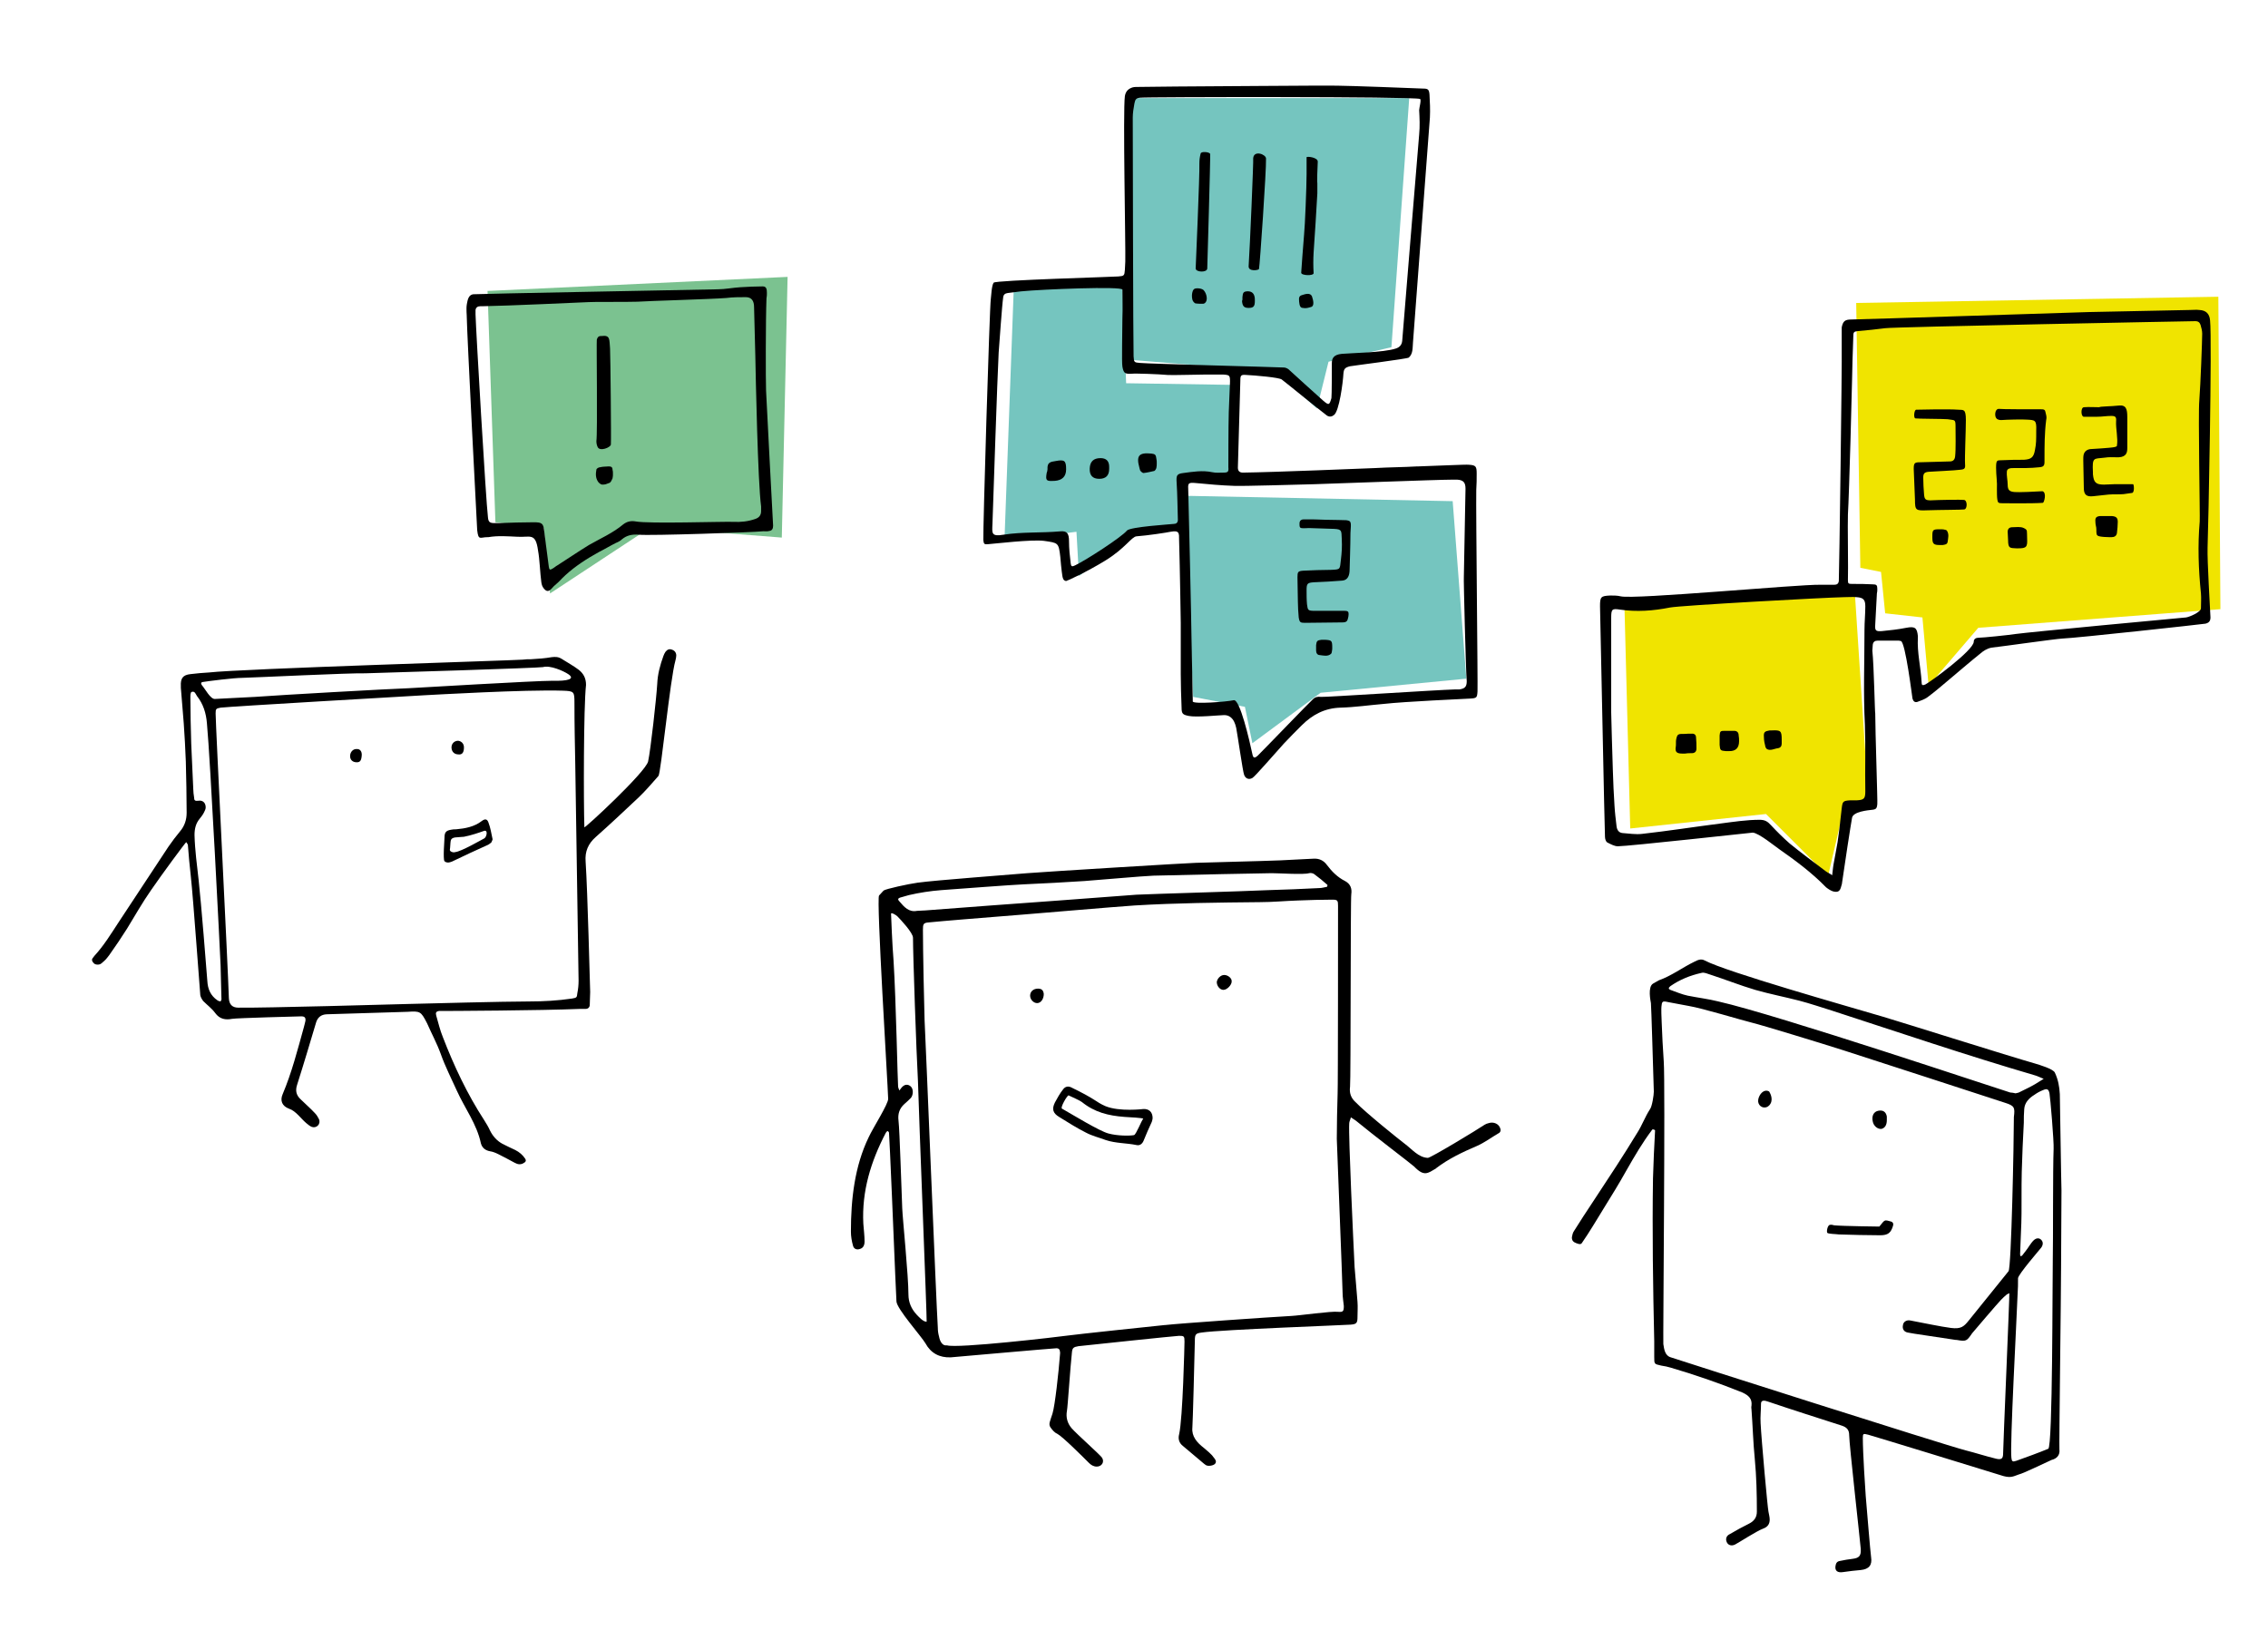
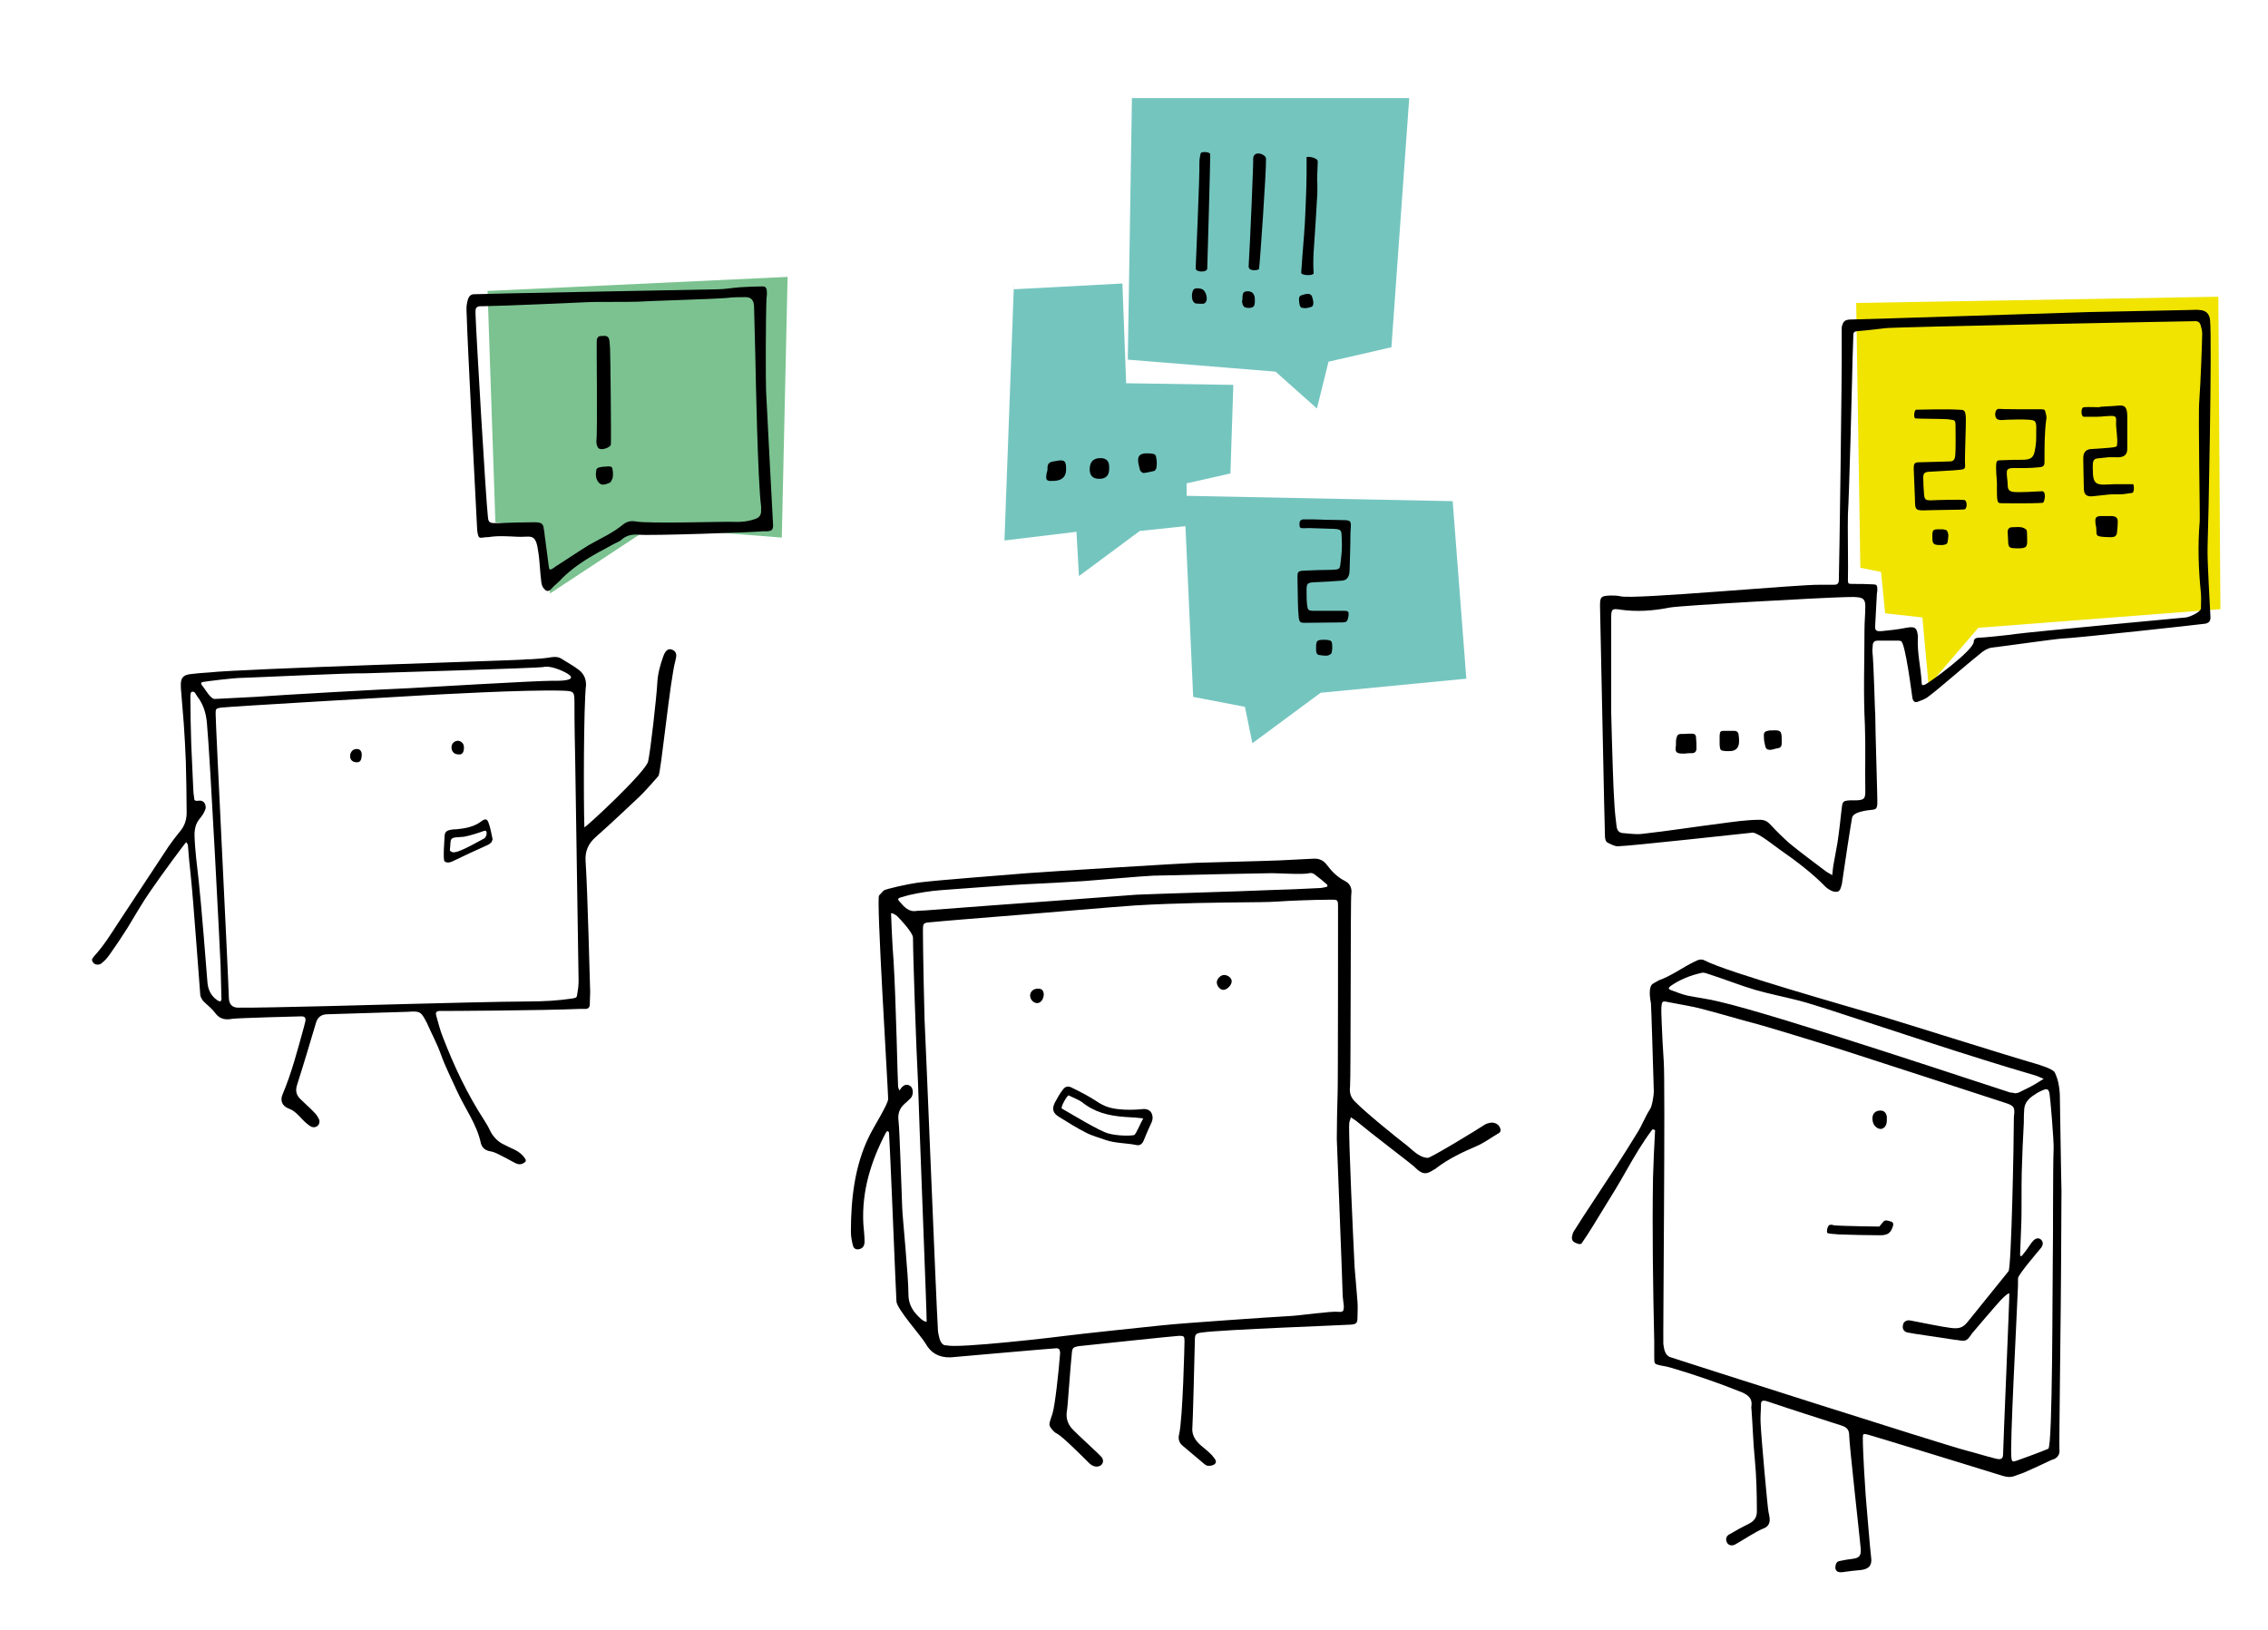
<svg xmlns="http://www.w3.org/2000/svg" id="Ebene_1" viewBox="0 0 548 394">
  <defs>
    <style>      .st0 {        fill: none;      }      .st1 {        fill: #75c5bf;      }      .st1, .st2, .st3, .st4 {        fill-rule: evenodd;      }      .st2 {        fill: #7bc290;      }      .st4 {        fill: #f0e400;      }    </style>
  </defs>
  <path class="st2" d="M119.7,126.21l11.7,1.4,1.5,15.8,24.3-16,31.7,2.5,1.4-63-72.5,3.4,1.9,55.9Z" />
  <path class="st1" d="M286.1,119.81l2.2,48.6,12.5,2.4,1.8,8.8,16.5-12.2,35.2-3.4-3.3-42.9-64.9-1.3Z" />
  <path class="st1" d="M244.9,69.91l26.3-1.4.9,24.1,25.9.4-.7,21.4-10.6,2.4.1,10.3-11.4,1.2-14.7,10.9-.6-10.7-17.4,2.1,2.3-62.3" />
  <path class="st1" d="M273.5,23.71l-1,63.2,35.7,2.9,10,8.9,2.8-11.3,15.2-3.5,4.3-60.2h-67Z" />
-   <path class="st4" d="M392.5,146.21l55.7-2.5,3.3,50.5-5.6-.5-4.2,18-15-15-32.8,3.5-1.4-54Z" />
  <path class="st4" d="M448.5,73.21l1,64,5,1,1,10,9,1,1.5,16.5,12-14,58.5-4.5-.5-75.5-87.5,1.5Z" />
  <path class="st3" d="M214.8,273.71c0-.1-.2-.3-.3-.4,0,0-.2.1-.3.2s-.1.2-.2.3c-3.6,6.9-5.8,14.1-5.4,21.9.1,1.4.3,2.9.3,4.3,0,1-.4,1.6-1.1,1.8-.8.3-1.5,0-1.7-.8-.3-1.1-.5-2.2-.5-3.4,0-7.8.9-15.8,4.3-22.8,1-2.2,4.8-8.1,4.7-9.3-.1-3.7-2.9-48.4-2.2-49.1.4-.4.7-.8,1.1-1.2.5-.4,6-1.6,8.2-1.9,4.3-.6,22-1.9,26.5-2.3,5-.4,39.5-2.5,40.7-2.5,2.2-.1,15.8-.4,20.5-.6,2.6-.1,5.3-.3,7.9-.4,1.4-.1,2.5.4,3.3,1.5,1.2,1.6,2.6,3,4.4,3.9,1.3.7,1.7,1.8,1.5,3.2-.2,1-.1,44.8-.3,46.5-.2,1.5.2,2.7,1.3,3.7,2.5,2.6,10.6,9.1,11.8,10,1.9,1.4,3.4,3.4,5.7,3.5.7,0,12.1-6.9,13.7-8,.3-.2.6-.3,1-.4,1.2-.4,2.5.2,2.8,1.3.2.5,0,1-.5,1.2-1.7,1-3.3,2.2-5.1,3-3.5,1.5-6.9,3.1-9.9,5.4l-.1.1c-1.9,1.1-2.8,2-5.2-.5-.5-.5-10-7.7-14.1-11.1-.4-.3-.8-.5-1.2-.8-.1.5-.4,1-.4,1.5-.2,3.2,1,28.6,1.3,34.7.1,1.3.6,6.9.7,8.4.1,1.2,0,2.4,0,3.6,0,1.5-.2,1.8-1.7,1.9-.8.1-31.2,1.2-35.9,1.9-1.5.2-1.7.4-1.7,2-.1,4.8-.5,19.9-.6,21-.2,2.1,1.1,3.6,2.8,4.9.5.4,2,1.7,2.2,2.1.4.5,1,1.1.5,1.7-.4.5-1.8.7-2.3.3-.1-.1-.3-.2-.4-.3-1.7-1.4-3.4-2.9-5.1-4.3-.9-.7-1.2-1.7-.9-2.8.9-3.9,1.3-21.9,1.3-22.4,0-1.3-.1-1.4-1.3-1.4-.7,0-22.5,2.3-24.3,2.5-1.2.2-1.5.4-1.6,1.5-.4,3.6-1,13-1.2,14.1-.3,1.6.1,3,1.1,4.2,1.2,1.4,7.2,6.7,7.4,7.2.6,1-.1,2.1-1.3,2.1-.8,0-1.4-.4-1.9-.9-1.4-1.4-6.3-6.3-7.6-7-.7-.3-1.2-.9-1.7-1.6-.5-.8-.1-1.4.5-3.3s1.5-10.1,1.8-14.1c0-.3.1-.6,0-.9,0-.5-.3-.8-.8-.8-.7,0-24.4,2.1-25.6,2.2-2.7.1-4.8-1-6.1-3.4-1-1.7-6.9-8.3-7-10.1-.1-2.2-.2-4.4-.3-6.6-.2-5.2-1.4-33.7-1.5-34.2h0ZM323.3,218.91c0-1.3-.1-1.5-1.4-1.5-2.8,0-5.5.1-8.3.2-3.1.1-6.1.4-9.2.4-10.1.1-20.2.2-30.2.8-3.5.2-29,2.4-33.2,2.7-2.6.2-13.7,1.1-16.6,1.4-1.3.1-1.4.4-1.4,1.8,0,4.7.3,19.3.4,21.8.3,5.7,2.8,68,3.2,74.4,0,.7.1,1.4.3,2.1.2,1.1.8,2.3,1.9,2.1,2.5.8,26.6-2,29.5-2.4,1.3-.2,20-2.2,23.1-2.5h.1c3.5-.4,25-1.9,30.5-2.2,2-.1,9.7-1.2,11.3-1,1.2.1,1.4-.1,1.4-1.4-.1-1.1-.3-2.1-.3-3.2-.1-4.3-1.3-33.9-1.4-37.2,0-3.7.1-7.3.2-11,.1-1.4.1-42.6.1-45.3h0ZM221.6,220.11c.7,0,1.3-.1,2-.1,3.9-.3,27.7-2.1,32.3-2.4,2.4-.2,14.8-1.1,18.7-1.4,4.1-.2,25.4-.8,31.8-1.1,4.1-.1,8.3-.3,12.4-.5.6,0,1.2-.2,1.8-.3.1,0,.2-.5.1-.5-1-.9-2.1-1.8-3.2-2.6-.3-.2-.8-.3-1.2-.2-1.3.4-7.3,0-9,0-1.5,0-20.6.4-28.6.6-2.7.1-13.8,1.1-16.7,1.3-4.9.3-9.8.6-14.7.8-2.6.1-15.8,1.1-19.9,1.4-2.6.2-5.2.6-7.8,1.2-.7.2-1.4.4-2.1.6-.6.2-.6.5-.2.9,1.2,1.4,2.3,2.7,4.3,2.3h0ZM220.6,226.61c0-1.2-3-4.4-3.8-5.2-.3-.3-1.5-1-1.5-.6,0,.3.3,7.8.6,11.3.6,9.6,1,29.9,1.1,30.4,0,.3.2.7.3,1,.3-.2.9-1.7,2.2-1.3,1.4.5,1.2,2.4.6,3.1-.5.5-1,1-1.6,1.5-1.2,1.1-1.6,2.4-1.4,4,.3,2.6.7,16.7.9,21.2.1,2.5,1.5,16.3,1.5,20.8,0,1.9.7,3.5,2,4.9.5.5,1.5,1.7,2.4,1.7.1-.7-1.9-50.3-2.1-58.1-.4-7.3-1.2-30.5-1.2-34.7h0Z" />
-   <path class="st3" d="M341.4,82.91c-.1,1.3,0,2.6-1,3.5-.3.3-13.8,2-14.2,2.1-1.2.3-1.5.6-1.6,1.8-.1,2-1,9.1-2.3,10-.5.4-1.1.5-1.7.1-2.5-1.9-9.7-7.8-10.9-8.7-.6-.5-6.5-1-8.6-1.1-1.2-.1-1.4.1-1.4,1.2-.1,4.1-.5,18.2-.6,21.2q0,1.2,1.2,1.2c7.9-.1,29.2-1,32-1.1,3.4-.2,6.8-.2,10.1-.4h.3c3.5-.1,11.7-.5,12.2-.4,1.7.1,1.9.4,1.9,2.1,0,1.3,0,2.6-.1,4-.1,5.5.4,47,.3,48.7-.1,1.5-.2,1.6-1.7,1.7-1.6.1-15.6.7-21,1.3-3.5.3-6.9.8-10.4.9-3.8.1-6.8,1.7-9.4,4.3-1.4,1.4-2.9,2.9-4.3,4.4-2.1,2.3-7,8-7.6,8.3-.9.5-1.7.1-2-.8-.3-.7-1.6-9.8-1.9-11.3-.1-.5-.3-1.1-.5-1.5-.5-1-1.3-1.6-2.4-1.6-1,0-6.7.6-8.6.2-1.4-.3-1.7-.5-1.7-2-.1-2.7-.2-5.4-.2-8.1v-12.4s-.2-13.3-.4-20c0-1.7.1-2.4-2.1-2-.9.2-5.5.9-8.2,1.1-1.2.1-2.7,2.9-7.6,5.9-4.4,2.7-9.2,4.9-9.4,4.9-.7-.1-.8-.7-.9-1.2-.2-1.2-.5-4.3-.5-4.6-.4-3.5-.5-3.4-3.9-3.9-3-.4-12.1.7-13.6.8-.9.1-1-.1-1.1-1-.1-2.7,1.5-56.1,1.8-58.2.1-.7.2-3.4.7-4,.4-.6,29.4-1.4,30.1-1.5,1.4-.1,1.5-.2,1.6-1.6,0-.7.1-1.3.1-2,.1-3.5-.6-36.5-.1-40,.2-1.2.9-1.8,1.9-2.1.4-.1.9-.1,1.4-.1,3,0,6.1-.1,9.1-.1,4.7,0,36.5-.3,39.1-.2,2.3,0,18.6.6,20.6.7,1.1,0,1.4.2,1.5,1.4.1,1.8.2,3.7.1,5.6l-4.1,54.5ZM275.5,23.61c-1,.1-1.2.4-1.4,1.4-.2,1.1-.4,2.3-.4,3.4,0,3.1.1,55.8.2,57.7.1,1.4.1,1.5,1.6,1.6,1.8.2,33.1,1,34.7,1.1.4,0,.8.2,1.1.4,1.2,1.1,6.8,6.2,8.4,7.6,1.4,1.2,1.5,1.1,2-.6.1-.3.1-8,.1-8.4,0-1.2.4-2.1,2.4-2.3s10.2-.3,13.1-1.3c.9-.3,1.4-.9,1.5-1.8.1-1.1,3.7-45.5,4.1-49.9.2-2,.1-4,0-5.9,0-.5.6-2.6.2-2.7-1.4-.6-66.3-.5-67.6-.3h0ZM353.7,139.31c0-.7.3-14.8.4-21.2,0-1.5-.5-2.1-2-2.2h-1.1c-3.8,0-29.7,1-33.4,1.1-4.3.1-17.2.5-19.4.4-3.2-.1-6.3-.4-9.5-.7-1.4-.1-1.7,0-1.6,1.4.1,3,.8,33.9.8,36.3.1,4.9.2,9.7.3,14.6v.5c.1.7,8.1.1,9.9-.3,1.5-.3,3.8,9.7,4.5,13,.2,1,.5,1.1,1.3.4,2.7-2.7,12.1-12.5,13.3-13.6.6-.6,1.2-.7,2-.6.9.1,28.2-1.7,32.3-1.8h1.1c1.3-.2,1.8-.6,1.8-2-.2-1.5-.8-25.3-.7-25.3h0ZM246.7,70.41c-1.1.1-2.1.3-3.2.4-.6.1-1,.3-1.1,1-.3,2-.9,10.9-1.1,13.4-.3,5.3-1.4,38.6-1.5,41.4-.1,2.3-.3,3.1,2.7,2.6,4.5-.7,9.1-.4,13.6-.8,1.8-.2,2.2.6,2.2,2.4s.2,3.6.4,5.3c.1.8.3.9,1.1.5,2.7-1.3,11.2-6.8,12.5-8.4.8-.9,10.5-1.5,11.3-1.6.6,0,1-.3,1-1-.1-3-.1-6-.3-9-.1-1.7,0-2.1,1.6-2.3,2.3-.3,4.6-.7,7-.2.9.2,1.8.1,2.7.1,1.1,0,1.3-.2,1.2-1.3,0-1,0-9.9.1-13.3.1-2.5.2-4.9.3-7.4,0-1.5-.1-1.6-1.7-1.7h-4.1c-2.3,0-8.4.2-9.3.1-2.1-.2-7.8-.4-8.6-.3-1.7.1-2-.1-2.3-1.7-.2-1,0-8.9,0-11.8.1-2.3,0-4.6,0-6.8.2-.9-19.6-.1-24.5.4h0Z" />
  <path class="st3" d="M498.1,287.71c0,2.8-.1,15.2-.1,18.7,0,6-.5,43-.4,43.8.2,1.5-.7,2.3-1.9,2.6-3.1,1.4-6.7,3.2-7.9,3.5-1.2.4-1.8.9-3.7.4-6.1-1.9-30.9-9.5-32.7-10-1.2-.3-1.3-.3-1.3.8,0,3.5.6,12.8.7,14,.3,3.5,1.1,13.4,1.3,14.8.3,1.9-.5,2.9-2.5,3.1-1.4.1-2.8.3-4.3.5-1.3.2-2-.3-1.8-1.5.1-.7.4-1.1,1.1-1.2,1-.2,2-.4,3-.5,1.6-.2,2.1-.7,2-2.4-.2-2.4-2.8-25.4-2.8-27.5,0-1.3-.6-1.9-1.8-2.3-5.9-1.9-11.9-3.8-17.8-5.8-.2-.1-.5-.1-.7-.2-.6-.1-1,.1-1,.7,0,1.6-.2,3.1-.1,4.7.2,4.1,1.7,20.6,1.9,21.4.1.6.3,1.3.3,1.9,0,1.1-.5,1.8-1.6,2.2-1.6.6-5.9,3.4-6.7,3.8-.9.5-1.8.2-2.1-.6-.3-.7-.1-1.5.8-1.9,1.5-.9,3-1.7,4.6-2.5,1.2-.6,1.9-1.5,1.9-2.9,0-4.3-.1-8.5-.5-12.7-.4-4-.5-8-.8-12,0,0-.1-.6,0-.9.2-1.7-.7-2.5-2.2-3.2-5.7-2.3-11.5-4.3-17.3-6-.7-.2-1.5-.4-2.3-.5-1.7-.4-1.7-.3-1.7-2.1v-3.8c-.3-13.1-.5-26.3-.3-39.4.1-3.8.3-7.7.5-11.5,0-.2-.6-.4-.7-.2-2.4,3.2-4.2,6.3-6.2,9.8-1.9,3.4-3.4,5.8-5.5,9.2-1,1.6-3.6,6-5.3,8.4-.3.5-1.2.1-1.8-.2-.5-.3-.6-.7-.6-1.2.1-.5.2-1.1.5-1.5,1.5-2.4,3-4.7,4.6-7.1,1.9-2.9,3.8-5.8,5.7-8.7,1.7-2.6,3.3-5.2,4.9-7.8,1.3-2,1.9-3.9,3.2-5.9.5-.7.9-3.4.9-4.2-.2-6.7-.6-20.4-.7-21.4-.1-.6-.8-3.9.5-4.7.2-.1,1.2-.7,1.4-.8,3.1-1.1,5.7-3.1,8.6-4.5.8-.4,1.6-.8,2.5-.3,5.3,2.8,34.3,11,43.1,13.6,4.4,1.3,30.7,9.6,36.7,11.3,1,.3,4.4,1.3,4.8,2.2.8,1.7,1.1,3.4,1.2,5.2.1,4.7.3,20.3.4,23.3h0ZM486.6,269.91c.3-2.3.1-2.7-2.1-3.4-.8-.3-35.7-11.6-39.1-12.7-5-1.6-19.7-6.1-22.2-6.7-2.1-.5-12-3.5-15.1-4-1.6-.3-3.2-.6-4.8-.9-1.1-.2-1.7-.5-1.8.6-.2,1.2,0,3,0,4.2.1,3.2.3,6.3.5,9.5.4,5.2-.2,68.1-.1,68.3.2,1.3.4,2.8,1.8,3.2,3.3,1.1,65.9,21.1,71.3,22.5,2.4.6,4.8,1.4,7.3,2,1.3.3,1.7,0,1.7-1.3,0-1.8,1.6-38.5,1.5-38.7l-.6.3c-.5.4-1,.9-1.4,1.3-.7.7-6.5,7.5-7,8.1-1.3,1.9-1.4,2-3.7,1.6h-.2c-3.1-.5-11-1.6-11.7-1.8-.9-.2-1.3-.9-1.1-1.8.1-.8.9-1.3,1.8-1.1,3.2.6,7.4,1.5,9.8,1.8s3.1-.3,4.3-1.8c3.3-4.1,6.3-7.8,9.6-11.9.7-.8,1.3-31.4,1.3-37.3h0ZM496,304.41c.1-4.1,0-22,.2-26.8.1-1.6-.8-12.4-1-13.4s-.6-1.2-1.5-.8c-.8.3-1.5.7-2.2,1.2-1.3.8-2.3,1.9-2.4,3.4-.1,1.1-.1,2.2-.1,3.3-.2,3.9-.4,7.9-.5,11.9-.1,3.2,0,10.5-.1,12.3-.1,1.7-.2,5.9-.3,7.6,0,.2.1.3.1.5.1-.1.3-.1.4-.2.6-.8,1.2-1.5,1.7-2.3.3-.4.6-.9,1-1.3.7-.7,1.4-.7,1.9-.2s.5,1.2,0,1.9c-.3.4-5.6,6.5-5.6,7.4,0,1.3,0,2.5-.1,3.8-.2,5.6-1.9,36.9-1.5,39.6.1.9.3,1,1.2.7,2-.7,5.8-2.1,7.7-2.9,1.1-.3,1-40.8,1.1-45.7h0ZM487,264.21c.3-.1.7-.1,1-.3,1.2-.6,2.5-1.2,3.7-1.9.7-.4,1.4-.9,2.1-1.3-.8-.3-1.5-.7-2.3-.9-16.4-4.8-32.6-10.3-48.9-15.6-2.6-.8-5.2-1.7-7.9-2.4-3.5-.9-7.1-1.6-10.6-2.6-3.7-1.1-7.2-2.5-10.9-3.7-.7-.2-1.4-.6-2.1-.4-2.7.6-5.2,1.6-7.5,3.2-.5.4-.5.7,0,.9,1.4.5,2.8,1.1,4.2,1.4,2.5.5,5,.8,7.4,1.4,14.2,3.2,68.1,21.3,70.5,22,.4,0,.8.1,1.3.2h0Z" />
  <path class="st3" d="M141.2,199.91c0,.4,14.8-13.3,15.4-15.9.6-2.7,2-15.3,2.2-18.7.1-2.4.7-4.6,1.5-6.8.1-.3.3-.7.5-1,.4-.5.9-.8,1.6-.5.6.2,1,.7,1,1.4,0,.4-.1.8-.2,1.2-1.3,4.6-3.5,27.2-4.1,27.9-1.6,1.8-3.1,3.6-4.9,5.3-3.4,3.2-6.8,6.4-10.3,9.5-1.8,1.6-2.6,3.5-2.4,5.9.5,7.8,1,28.8,1.1,31.5,0,1-.1,2-.1,3.1,0,.6-.4,1-1,1h-1.4c-9.5.4-31.5.5-32.9.5h-1.1c-.7.1-.9.4-.7,1.1.5,1.7.9,3.5,1.6,5.2,2.7,7,5.9,13.8,10,20.1.5.8,1,1.6,1.4,2.5.7,1.4,1.7,2.5,3,3.2,1,.5,2,1,3.1,1.5,1,.5,1.8,1.2,2.4,2.1.3.5.1.8-.3,1-.7.5-1.5.4-2.2,0-1.3-.7-2.6-1.4-4-2.1-.6-.3-1.3-.6-2-.7-1.1-.2-1.9-.8-2.2-1.9-1-4.7-3.9-8.5-5.8-12.7-1.3-2.9-2.8-5.8-3.9-8.9-.9-2.5-2.2-4.9-3.3-7.4,0-.1-.1-.1-.1-.2-1.4-2.7-1.6-2.8-4.6-2.6-6.5.2-13.1.4-19.6.6q-1.9.1-2.5,1.9c-1.5,5-3,10.1-4.6,15.1-.5,1.5-.2,2.6.9,3.6,1.1,1.1,2.3,2.1,3.4,3.3.4.4.7.9,1,1.5.2.5.1,1.1-.3,1.5s-1,.5-1.5.3-.9-.6-1.3-.9c-.7-.6-1.3-1.3-1.9-1.9-.7-.7-1.4-1.3-2.3-1.6-1.6-.6-2.2-1.9-1.5-3.5,2.2-5.2,3.6-10.7,5.1-16.1.1-.5.3-1,.4-1.6.1-.8-.2-1.1-1-1.1-.2,0-15.7.4-16.7.6-1.6.3-3,.1-4.1-1.4-.8-1.1-1.9-1.9-2.9-2.9-.3-.4-.6-.9-.7-1.4-.1-.8-1.7-23.4-2.3-28.8-.3-2.5-.5-5-.7-7.5,0-.2-.3-.5-.4-.7-.2.1-5.9,7.8-8.5,11.6-2.1,3-3.9,6.2-5.8,9.3-1.4,2.2-2.8,4.3-4.3,6.4-.7.9-.8,1.1-1.9,2-.4.4-1.4.4-1.8,0s-.7-.9-.2-1.4c.1-.1.2-.3.3-.4,2.3-2.5,4-5.3,5.9-8.2,4-6.1,8-12.1,12-18.2.9-1.3,1.8-2.5,2.8-3.7,1.1-1.3,1.6-2.8,1.6-4.5,0-4.1-.1-8.3-.2-12.4-.1-3.1-.3-6.1-.5-9.2-.2-2.9-.5-5.7-.7-8.6v-.4c-.1-1.9.5-2.7,2.3-2.9,1.5-.2,3-.3,4.5-.4,7.8-.9,73.3-2.9,75.8-3.1.7-.1,1.3-.1,2-.1,1.7-.1,3.3-.2,5-.5.9-.1,1.6-.1,2.4.4,1.4.9,2.9,1.7,4.2,2.7,1.1.9,1.7,2,1.7,3.6-.6,5.3-.6,28.5-.4,34.4h0ZM139,184.91c-.1-5.7-.2-9.4-.2-15.1,0-2.7-.1-2.8-2.8-2.9-9.1-.3-31.3,1-33.4,1.1-5.2.3-46.8,2.7-49.3,3-1.1.2-1.2.3-1.2,1.4,0,2.8,3,61.7,3.2,68.8q.1,2.3,2.3,2.3c5.8.1,37.8-.8,41.4-.9,3.8-.1,23-.6,28.8-.6,3.5,0,7-.2,10.4-.7,1.1-.2,1.2-.2,1.3-1.3.2-1,.3-2,.3-3-.1-7.6-.8-52.1-.8-52.1h0ZM46.2,179.61c.2,3.7.3,7.4.5,11.1,0,.7.1,1.3.2,2,0,.7.2.9,1,.8,1.1-.2,1.8.5,1.8,1.6,0,.4-.2.8-.4,1.2-.3.6-.7,1.1-1.1,1.6-.9,1.1-1.2,2.4-1.2,3.9.1,3.7.6,7.3,1,10.9.6,5.4,1.9,21.7,2.1,24.4.1,1.9.8,3.5,2.4,4.6.2.2.5.2.8.3.1-.3.3-.5.2-.8-.1-2.6-.1-5.3-.2-7.9-.1-2.7-2.5-50.1-3.3-58.5-.2-2.5-.9-4.7-2.4-6.6-.3-.4-.5-1.3-1.3-1-.3.1-.3.9-.3,1.4,0,3.6.1,7.3.2,11h0ZM58.5,163.81c-2,0-8.3.8-9.5,1-.6.1-.4.5-.2.8.8.9,2,3.3,3.1,3.3,3.3-.2,6.4-.3,9.7-.5,6.8-.5,31.7-1.9,37.2-2.1,2-.1,30.4-1.8,34.8-1.8,3.5.1,5.5-.4,3.7-1.6-1.2-.8-4.4-2.2-6.1-1.7-.7.2-38.7,1.4-42.9,1.5-3.8-.1-26.1,1-29.8,1.1h0Z" />
  <path class="st3" d="M453.1,172.41c0,4.2.6,21.5.5,21.9-.1,1.1-.3,1.3-1.4,1.4-.8.1-4.4.4-4.7,1.9-.3,1.6-1.9,12-2.4,15.6,0,.3-.1.6-.2.9-.3,1.3-.8,1.6-2,1.3-.6-.2-1.2-.6-1.7-1-3.4-3.5-7.3-6.4-11.3-9.2-.9-.6-4.9-3.9-6.4-4-.2,0-30.1,3.3-32.6,3.3-.8,0-1.7-.5-2.5-.9-.4-.2-.6-.9-.6-1.4-.1-1.5-1.1-52.1-1.2-55.7,0-2.3.2-2.5,2.5-2.6.8,0,1.7,0,2.5.2,3.3.8,42.8-2.9,48.2-2.8h3.4c.6,0,1-.2,1.1-.9.1-2,.8-52.7.7-56.3v-5c.3-1.5.8-1.9,2.3-1.9,1.6,0,54.1-1.7,57.4-1.8,1.1,0,23.2-.5,24.4-.5.8,0,1.6-.1,2.3,0q2.4.1,2.6,2.5c.5,4.9-.4,49.8-.6,54.9-.1,3.3.6,14.5.7,16.9,0,.9-.4,1.3-1.2,1.5-.4.1-31.4,3.5-34.6,3.6-1.8.1-14.4,1.9-17.1,2.2-1.1.2-2,.8-2.8,1.5-1.9,1.5-6.7,5.6-7.3,6.1-1.8,1.5-3.5,3-5.4,4.4-.7.5-1.6.8-2.4,1.1-.6.2-1-.1-1.2-.8-.1-.5-1.7-13.6-2.8-13.9-.3-.1-.6-.1-.9-.1h-4.7c-.7,0-1.1.3-1.2,1,0,.5-.1,1-.1,1.4.4,3.8.6,15.2.7,15.2h0ZM532.1,80.61c0-.7-.2-1.4-.4-2.1-.2-.6-.6-.9-1.2-.9-1.2,0-73.3,1.4-75,1.7-2.2.3-4.4.5-6.6.7-1,.1-1.1.3-1.1,1.3-.1,2.3-.3,9.2-.3,10.4,0,1.1-.7,27.7-1,32.6-.1,1.7.1,13.9,0,15.9,0,.8.1.9,1,.9,1.7,0,3.4,0,5,.1.9,0,1.1.2,1.1,1.1,0,.4,0,.7-.1,1.1-.1,2.5-.3,5-.4,7.5-.1,1.5.1,1.7,1.6,1.6,2-.2,3.9-.4,5.9-.8,2.1-.4,2.6,0,2.8,2v.4c-.2,3.6.7,7.1.9,10.7,0,.8.2.9.9.6,1.2-.6,11.6-8.2,11.7-10.3,0-.7.5-1,1.2-1,1,0,6.9-.6,8.9-.9,2.7-.4,39.8-3.9,41.2-4,.8-.1,3.6-1.3,3.6-2.2,0-1.2.1-2.4,0-3.6-.6-5.8-.8-11.6-.3-17.4.1-.9-.4-26.3-.1-29.2.3-3.8.7-14.6.7-16.2h0ZM389.3,172.11c.1,3.3.2,8.6.4,14,.1,2.9.2,5.7.4,8.6.1,1.7.3,3.3.5,5,.1.8.5,1.5,1.4,1.6,1.6.1,3.2.4,4.8.2,6.3-.7,12.6-1.7,18.9-2.5,3.1-.4,6.3-.9,9.5-.9,1.2,0,1.9.4,2.7,1.3,1.4,1.5,2.9,3,4.5,4.4,2.8,2.3,5.8,4.5,8.7,6.7.5.4,1.1.6,1.6,1,.1-.6.1-1.2.2-1.8,0-.2.1-.5.1-.7.3-1.8.7-3.6,1-5.5.4-2.7.7-5.5,1-8.2.2-1.6.3-1.8,2-1.9h1.6c1.8-.1,2.1-.4,2.1-2.2-.1-5.3.1-10.6-.1-16-.4-7.7-.1-15.3-.1-23,0-1.9.2-3.8.2-5.7,0-1.6-.5-2.1-2.1-2.2-1-.1-2,0-3.1,0-4.9.1-39.4,2-42,2.5-4,.8-8.1,1.1-12.1.5-1.9-.3-2.1-.1-2.1,2v22.8Z" />
  <path class="st3" d="M185.1,94.41c.2,4.3,1.6,30.9,1.7,32.6,0,.7-.2,1.2-.9,1.3-.7.2-1.2,0-1.9.1-1.4.2-27.1,1.1-29.7.8-1.5-.1-2.8.1-4,1.1-.4.4-1,.7-1.5.9-1.4.7-2.7,1.5-4.1,2.2-2.9,1.6-5.7,3.4-8.1,5.6-1.3,1.2-1.2,1.3-2.5,2.4-.8.6-1.5,2.3-2.7.8-.4-.5-.5-.9-.6-1.5-.3-2.1-.4-5.6-.8-7.7-.6-4.4-1.9-3.1-5-3.3-2.3-.1-4.7-.3-7,.1h-.2c-1.8,0-2.2.9-2.5-1.7-.1-1.2-2.5-48.6-2.5-51,0-1.2-.2-2.4,0-3.6.2-1.1.4-2.2,1.5-2.4.7-.1,54.5-1.1,59.1-1.2,1.8,0,3.7-.4,5.5-.5s3.6-.2,5.4-.2c.9,0,1,.7,1,1.6,0,.4,0,.8-.1,1.3-.2,5.1-.2,19.8-.1,22.3h0ZM117.9,125.01c.1,1.2.5,1.4,1.6,1.4h1.1c2.8-.1,5.6-.2,8.4-.2,2,0,2.3.3,2.5,2.2.3,2.1.5,4.2.8,6.2.1.8.2,1.5.3,2.3s.3.9.9.5c.4-.2.8-.6,1.2-.8,2.5-1.6,5-3.3,7.6-4.9,2.8-1.6,5.8-2.9,8.3-5,.9-.7,1.9-.9,3-.7,3.2.6,21,0,23.6.1,1.8.1,3.6-.1,5.3-.7.9-.3,1.4-.9,1.4-1.9v-1.1c-.8-6-1.3-31.3-1.4-36.5-.1-3.9-.2-7.8-.3-11.7,0-1.5-.6-2.4-2-2.4-1.6,0-3.1,0-4.7.2-3.7.3-18.7.7-21.5.9-2.8.1-10.7,0-11.8.1-2.5.1-19.5.9-25.8,1h-.4c-.6,0-1,.3-1.1.9v1.1c.1,3.7,2.5,45,3,49h0Z" />
  <path class="st0" d="M295.8,235.61c-.8,0-1.6.9-1.7,1.8,0,.9.8,1.9,1.6,1.9s2-1.2,2-2c-.1-.9-1-1.7-1.9-1.7h0ZM250.8,238.91c-1.1,0-1.9.7-1.9,1.7,0,.9.8,1.8,1.7,1.8s1.7-1,1.6-2.2c-.1-.9-.5-1.3-1.4-1.3h0Z" />
  <path class="st0" d="M288,71.31c0,.8-.1,1.6.8,1.8.6.2,1.3.2,1.9.1.2,0,.5-.3.7-.5.4-.7.1-1.9-.5-2.7-.4-.4-1.8-.6-2.3-.4-.2.1-.3.3-.4.5-.1.5-.1.9-.2,1.2h0ZM300.2,72.21v.5c.1,1.3.4,1.7,1.6,1.7,1.1,0,1.5-.5,1.5-1.7,0-.4-.1-.7-.1-1.1-.2-.9-.8-1.3-1.9-1.2-.7.1-.9.3-1,1.4-.1.2-.1.3-.1.4h0Z" />
  <path class="st0" d="M321.9,156.61c0-1.8-.2-2-1.7-2h-.9c-1,.1-1.3.3-1.3,1.3v1.3c.1.6.3,1.1.9,1.1.9.1,1.9.4,2.7-.3.1-.1.2-.3.2-.5.1-.4.1-.7.1-.9h0Z" />
  <path class="st0" d="M268,113.31v-.5q0-2.1-2.1-2.1-2.6,0-2.6,2.5t2.3,2.5,2.4-2.4h0ZM254.8,116.21q2.8-.2,2.7-2.7c0-2.1-.4-2.4-2.5-2-1.2.2-2.1.3-2,2,0,.3-.1.6-.2.9-.3,1.8-.1,2,1.7,1.9.2-.1.3-.1.3-.1h0ZM279.5,111.91v-1.1c-.1-.9-.3-1.1-1.2-1.2-3-.3-3.7.5-2.9,3.4.1.2.1.5.2.7.2.3.5.6.8.6.9-.1,1.8-.3,2.6-.5.2-.1.4-.4.5-.7v-1.2Z" />
  <path class="st0" d="M455.9,270.41v-.6c-.2-1.2-.9-1.7-2-1.4-1.2.2-1.7,1.3-1.4,2.6.3,1.1,1.2,1.9,2.1,1.8.8-.1,1.3-.9,1.3-2.1v-.3h0ZM428.4,265.51c-.3-.6-.5-1.2-.9-1.7-.2-.2-.7-.3-1-.2-1.1.3-2,2-1.6,3,.4,1.1,1.8,1.4,2.6.5.3-.4.5-1,.9-1.6h0Z" />
  <path class="st0" d="M487,264.21c-.5-.1-.9-.1-1.3-.2-2.4-.6-4.7-1.3-7.1-1.9-2.3-.6-4.5-1.5-6.6-2.8-1-.6-2-1.1-3.2-.6-.4.2-.9-.1-1.4-.2-3.7-.9-7.2-2.2-10.7-3.5-13.6-5-27.3-9.7-41.5-12.9-2.5-.5-5-.8-7.4-1.4-1.4-.3-2.8-.9-4.2-1.4-.6-.2-.6-.5,0-.9,2.3-1.6,4.8-2.7,7.5-3.2.6-.1,1.4.2,2.1.4,3.6,1.2,7.2,2.6,10.9,3.7,3.5,1,7.1,1.7,10.6,2.6,2.7.7,5.3,1.6,7.9,2.4,16.3,5.3,32.5,10.8,48.9,15.6.8.2,1.5.6,2.3.9-.7.4-1.4.9-2.1,1.3-1.2.7-2.4,1.3-3.7,1.9-.4,0-.7.1-1,.2Z" />
  <path class="st0" d="M112.1,180.61c0-.9-.6-1.5-1.4-1.5-1,0-1.6.8-1.6,1.8,0,.9.7,1.5,1.7,1.5.9,0,1.3-.5,1.3-1.8ZM87.4,182.61c.1-1-.4-1.6-1.2-1.7-.9-.1-1.6.6-1.7,1.5-.1,1,.5,1.7,1.6,1.7.9.1,1.2-.3,1.3-1.5h0Z" />
  <path class="st0" d="M469.1,127.91h-.6c-1.5,0-1.6.2-1.7,1.6v.4c0,1.4.4,1.7,1.8,1.8h.7c.6,0,1.1-.1,1.2-.8.1-.9.4-1.9-.2-2.7-.1-.1-.3-.2-.5-.2-.2-.1-.5-.1-.7-.1Z" />
  <path class="st0" d="M420.2,179.11v-1.4c0-.7-.4-1.1-1.1-1.1h-2.3c-1,0-1.2.2-1.2,1.1v2.3c.1,1.3.2,1.4,1.5,1.5h.7q2.5.1,2.4-2.4h0Z" />
  <path class="st0" d="M148.1,114.61v-1.1c0-.6-.4-.8-.9-.8-1,.1-1.1,0-2.1.2-.4.1-.9.4-.9.6-.1,1-.2,2.1.4,2.9.2.3.7.7,1,.7.8,0,.9-.1,1.7-.4.4-.1.6-.7.8-1.1v-1h0Z" />
  <g>
    <path class="st3" d="M276.2,268.01c1.4-.1,2.3.7,2.3,2.2,0,.2-.1.6-.2.9-.7,1.5-1.4,3.1-2,4.6-.3.7-.9,1.2-1.7,1-2.4-.5-5-.4-7.4-1.2-1.6-.6-3.3-1-4.8-1.8-2.2-1.1-4.4-2.5-6.5-3.8-1.5-.9-1.8-1.9-1-3.5.6-1.1,1.2-2.2,2-3.2q.7-.9,1.8-.5c6.4,3.1,5.9,3.5,8.4,4.6,3.4,1.4,9.1.7,9.1.7h0ZM267.8,273.91c2.2.6,5.1.6,6.2.4.5-.1,1.8-3.5,2.2-3.9.4-.3-3.5-.4-4.5-.5-3.9-.3-7.2-1.1-10.3-3.6-.5-.4-2.6-1.3-3.2-1.6-.3-.1-2.1,3-1.6,3.2,2.8,1.6,9,5.4,11.2,6h0Z" />
    <path class="st3" d="M295.8,235.61c.9,0,1.9.8,1.8,1.6,0,.8-1.1,2-2,2-.8,0-1.6-.9-1.6-1.9.1-.8.9-1.7,1.8-1.7h0Z" />
    <path class="st3" d="M250.8,238.91c.9,0,1.3.4,1.4,1.3,0,1.2-.7,2.2-1.6,2.2s-1.7-.9-1.7-1.8c0-1,.8-1.7,1.9-1.7h0Z" />
    <path class="st3" d="M289.8,39.41c0-.8.1-1.5.3-2.3.1-.6,2.2-.4,2.3.1.1.7-.7,27.6-.7,27.7-.1,1-2.7.9-2.8,0,0-.2,1-22.7.9-25.5h0Z" />
    <path class="st3" d="M304.2,65.01c-.1.3-2.6.7-2.5-.7.3-4.5,1.2-25.5,1.1-26.1.2-2,3.1-.9,3.1.1.1,2.6-1.5,25.9-1.7,26.7Z" />
    <path class="st3" d="M318.3,44.21v2.5c-.1,2.1-.7,11.7-.9,14.3-.1,1.7-.1,3.3,0,5,0,.7-3,.6-3-.1,0-.5.5-6.7.7-9.3.2-1.8.6-11.5.6-14.5v-4.1c0-.3,2.8,0,2.7,1.1-.1,1.7-.2,5.1-.1,5.1h0Z" />
    <path class="st3" d="M288,71.31c0-.3.1-.7.2-1,.1-.2.2-.4.4-.5.5-.3,2-.1,2.3.4.6.7.9,2,.5,2.7-.1.2-.4.5-.7.5-.6,0-1.3,0-1.9-.1-.8-.5-.8-1.3-.8-2h0Z" />
    <path class="st3" d="M300.2,72.21v-.4c.1-1,.2-1.3,1-1.4,1-.1,1.7.3,1.9,1.2.1.3.1.7.1,1.1,0,1.3-.3,1.7-1.5,1.7-1.1,0-1.5-.4-1.6-1.7.1-.1.1-.3.1-.5h0Z" />
    <path class="st3" d="M317,71.61c-.4-.9-1.5-.6-2.4-.3-.7.2-.8.6-.7,1.6s.3,1.5.9,1.5c.6.1.9.1,1.9-.2,1-.2.6-1.7.3-2.6h0Z" />
    <path class="st3" d="M325.3,125.71c-.3,0-3.3-.1-4.9-.1-1.8-.1-3.6-.1-5.4-.1-.5,0-.9.2-1,.8,0,.5-.1,1.2.4,1.3s1.3,0,1.9,0c2,.1,4.1.1,6.1.2,1.9.1,1.7.5,1.8,2.4.1,2,0,3.3-.2,5-.3,2.4,0,2.4-2.4,2.5-2,0-4.6.1-6.7.2-1.3.1-1.4.3-1.4,1.6,0,2,.1,4,.1,5.9,0,1.3.1,2.5.2,3.8.2,1.2.4,1.3,1.5,1.3,1.4,0,7.4-.1,9-.1,1.1,0,1.3-.3,1.5-1.4.2-1.5-.1-1.4-1.7-1.4h-6.3c-1.8,0-1.8-.1-2-1.6-.1-1.1-.1-2.3-.1-3.4,0-1.6.2-1.8,1.8-1.9,2.3-.1,4.5-.2,6.8-.4,1.4-.1,1.8-1.3,1.8-2.7,0,0,.2-6,.2-8.8.2-2.8.2-2.9-1-3.1h0Z" />
    <path class="st3" d="M321.9,156.61c0,.1,0,.5-.1.9,0,.2-.1.4-.2.5-.8.7-1.8.4-2.7.3-.6,0-.9-.5-.9-1.1v-1.3c.1-1,.3-1.2,1.3-1.3h.9c1.6.1,1.7.2,1.7,2h0Z" />
    <path class="st3" d="M268,113.31q0,2.4-2.4,2.4t-2.3-2.5,2.6-2.5q2.1,0,2.1,2.1v.5Z" />
    <path class="st3" d="M254.8,116.21h-.2c-1.8.1-2-.1-1.7-1.9.1-.3.2-.6.2-.9-.1-1.7.7-1.8,2-2,2.1-.4,2.5-.1,2.5,2q0,2.6-2.8,2.8h0Z" />
    <path class="st3" d="M279.5,111.91c0,.4,0,.8-.1,1.2-.1.3-.3.6-.5.7-.9.2-1.7.4-2.6.5-.2,0-.6-.3-.8-.6-.1-.2-.1-.4-.2-.7-.8-2.9-.1-3.7,2.9-3.4.9.1,1.1.3,1.2,1.2.1.4.1.8.1,1.1Z" />
    <path class="st3" d="M441.5,297.91c-.2-.4.1-1.8.6-1.9.3-.1.8,0,1.1.1,2.1.2,10.9.3,10.9.3,0,0-.1.1.8-1,.6-.7.9-.5,1.7-.3.6.1,1,.4.8,1.1-.5,1.7-1.2,2.3-3.1,2.3-3.3,0-6.7-.1-10-.2-.6-.1-2.6-.1-2.8-.4Z" />
    <path class="st3" d="M455.9,270.41v.3c0,1.2-.5,1.9-1.3,2.1-.9.1-1.9-.7-2.1-1.8-.3-1.3.2-2.4,1.4-2.6,1.1-.2,1.8.3,2,1.4v.6Z" />
-     <path class="st3" d="M427.5,267.11c-.8.9-2.2.6-2.6-.5-.4-1,.5-2.8,1.6-3,.3-.1.8,0,1,.2.3.5,1.1,2.1,0,3.3Z" />
    <path class="st3" d="M118.7,203.61c-.3.2-.6.5-.9.6-2.9,1.3-5.7,2.6-8.6,4-.1,0-.2.1-.3.1-.5.2-1.1.2-1.5-.2s0-5.4,0-5.7c0-1.3.4-1.7,1.6-1.9.4-.1.8-.1,1.2-.1,2.2-.2,4.4-.6,6.2-2,.8-.6,1.3-.5,1.6.3.5,1.3.7,2.6,1,4,.1.2-.2.6-.3.9h0ZM117,202.61c.6-.3,1-2.2-.1-1.8s-3.2,1.1-4.8,1.4c-1.6.2-3-.1-3.2,1-.1.5-.1,1.6-.2,2.1s.9.8,1.3.6c1.4-.1,6.4-3,7-3.3h0Z" />
    <path class="st3" d="M112.1,180.61c0,1.2-.4,1.8-1.3,1.7-1,0-1.6-.6-1.7-1.5-.1-1,.6-1.8,1.6-1.8.8.1,1.4.7,1.4,1.6Z" />
    <path class="st3" d="M87.4,182.61c-.1,1.2-.4,1.6-1.2,1.6-1.1,0-1.7-.7-1.6-1.7.1-.9.8-1.6,1.7-1.5.7,0,1.2.6,1.1,1.6h0Z" />
    <path class="st3" d="M489.4,113.11h-2.7c-.8,0-1.7,0-1.8.8-.1,1,.2,2.2.2,3.2,0,1.3.4,1.7,1.7,1.8.7.1,5.3-.1,6.7-.2,1.1.3.4,2.8.1,2.8-2.5.2-9.5.1-9.8.1-.9,0-1.1-.1-1.2-.9-.1-.5-.1-1.9-.1-2.4.1-2.1-.2-3.2-.2-5.3s.3-1.7,1.7-1.8c1.7-.1,3.4-.1,5-.1,1.8-.1,2.4-.6,2.7-2.4.3-1.5.3-2.3.3-4.7.1-2.5-.3-2.5-2.2-2.6-1-.1-5.1,0-6.2.1-.2,0-.5,0-.7-.1-1.2-.2-1-2.7.1-2.6.5.1,7.5.1,10.2.1,1.1,0,.9.3,1.2,1.4.1.4.1.8,0,1.2-.4,3.2-.4,6.3-.4,9.5,0,1.2.1,1.8-1.2,1.9-.8.1-2.5.2-3.4.2h0Z" />
    <path class="st3" d="M473.2,99.01c1.2.1,1.8-.3,1.8,2.5s-.3,8.9-.2,10.6c.1,1.1-.1,1.3-1.1,1.4-1.4.2-6.5.4-7.7.5-1,.1-1.3.4-1.3,1.4,0,1.4.1,2.8.2,4.1.1,1.2.4,1.4,1.6,1.4,1.8-.1,7.5-.2,8-.1.9,0,.9,2.2.1,2.3-.5.1-6,.1-8.8.2-2.9.1-3.1.1-3.1-2.6-.1-2.1-.3-7-.3-7.4,0-1.4.2-1.6,1.5-1.6s6.1-.2,7.2-.2c.8,0,1.2-.4,1.3-1.2.2-1.7.1-5.7.1-7.4s-.3-1.3-1.9-1.6c-.9-.1-7.4-.1-7.8-.2-.5-.1-.3-2.1.2-2.1.9,0,7.4-.2,10.2,0h0Z" />
    <path class="st3" d="M511.9,98.01c1.8-.2,2.1.8,2.1,2.8v7.4c0,1-.1,2.2-2.1,2.3-2,0-2-.1-3.5.1-2.5.3-2.9-.2-2.7,3.5v.5c.2,2,.7,2.5,2.7,2.5.8,0,1.7-.1,2.5-.1h4.5c.2,0,.4,1.9-.2,2.1-.7.1-1.4.2-2.1.3-1.2.1-2.4,0-3.6.1s-2.5.3-3.7.4c-1.7.2-2.3-.4-2.3-2,0-2-.2-7.2-.1-7.7.1-1.1.9-1.7,2-1.7,1.8-.1,3-.2,4.2-.3,1.1-.1,1.9-.2,1.9-.5.3-1.8-.3-4.1-.2-5.9.1-1.1-.2-1.3-1.2-1.3-1.1,0-2.2.2-3.4.2h-3.2c-.7,0-.8-2.2,0-2.3,1.3-.1,2.5,0,3.8,0-.2-.2,3-.2,4.6-.4h0Z" />
    <path class="st3" d="M506.8,129.41c-.4-.3-.2-1.2-.3-1.9-.1-.5-.2-.9-.2-1.4-.1-1,.2-1.3,1.1-1.4h2.9c1,.1,1.4.4,1.4,1.4,0,.9-.1,1.8-.2,2.7-.1.7-.6,1-1.3,1-.5,0-3,0-3.4-.4h0Z" />
    <path class="st3" d="M485.1,128.51c0-.7.4-1.1,1.1-1.1.9,0,2-.2,2.8.2,1,.5.7.6.8,2.6s-.2,2.3-2.2,2.3h-.4c-1.5-.1-2,.1-2-2l-.1-2Z" />
    <path class="st3" d="M469.1,127.91c.1,0,.5,0,.8.1.2,0,.4.1.5.2.6.9.3,1.8.2,2.7-.1.7-.7.7-1.2.8h-.7c-1.5,0-1.8-.3-1.8-1.8v-.4c0-1.5.2-1.6,1.7-1.6h.5Z" />
    <path class="st3" d="M420.2,179.11q0,2.5-2.5,2.4h-.7c-1.3-.1-1.4-.2-1.5-1.5v-2.3c.1-1,.2-1.1,1.2-1.1h2.3c.7,0,1.1.4,1.1,1.1.1.5.1.9.1,1.4h0Z" />
    <path class="st3" d="M407.1,182.11h-.5c-1.4,0-1.9-.3-1.7-1.6.1-.4,0-1.4.1-1.8.3-1.8.9-1.2,2.8-1.4h.9c.7-.1,1.1.3,1.1.9.1.9.1,1.8.1,2.7,0,.7-.4,1.1-1.1,1.1s-1.2,0-1.7.1h0Z" />
    <path class="st3" d="M430.5,178.81v.9c0,.6-.3,1-.9,1.1-.9.1-1.8.7-2.7.2-.1-.1-.2-.3-.3-.4-.2-.8-.4-1.6-.4-2.5-.1-1.2.2-1.4,1.4-1.6h.5c2.2-.1,2.4.1,2.4,2.3Z" />
    <path class="st3" d="M147.6,107.41c0,.7-2.7,1.8-3.2.6-.2-.4-.3-.9-.3-1.4.3-2,0-23.8.1-24.5.1-.5.4-.9.9-.9h.2c2.2-.3,1.9.8,2.1,3,.1,1.7.3,22,.2,23.2h0Z" />
    <path class="st3" d="M148.1,114.61c0,.2,0,.6-.1,1-.2.4-.4,1-.8,1.1-.8.3-.9.4-1.7.4-.3,0-.8-.4-1-.7-.6-.9-.6-1.9-.4-2.9,0-.3.6-.6.9-.6.9-.2,1.1-.1,2.1-.2.6,0,.9.2.9.8.1.3.1.6.1,1.1h0Z" />
  </g>
</svg>